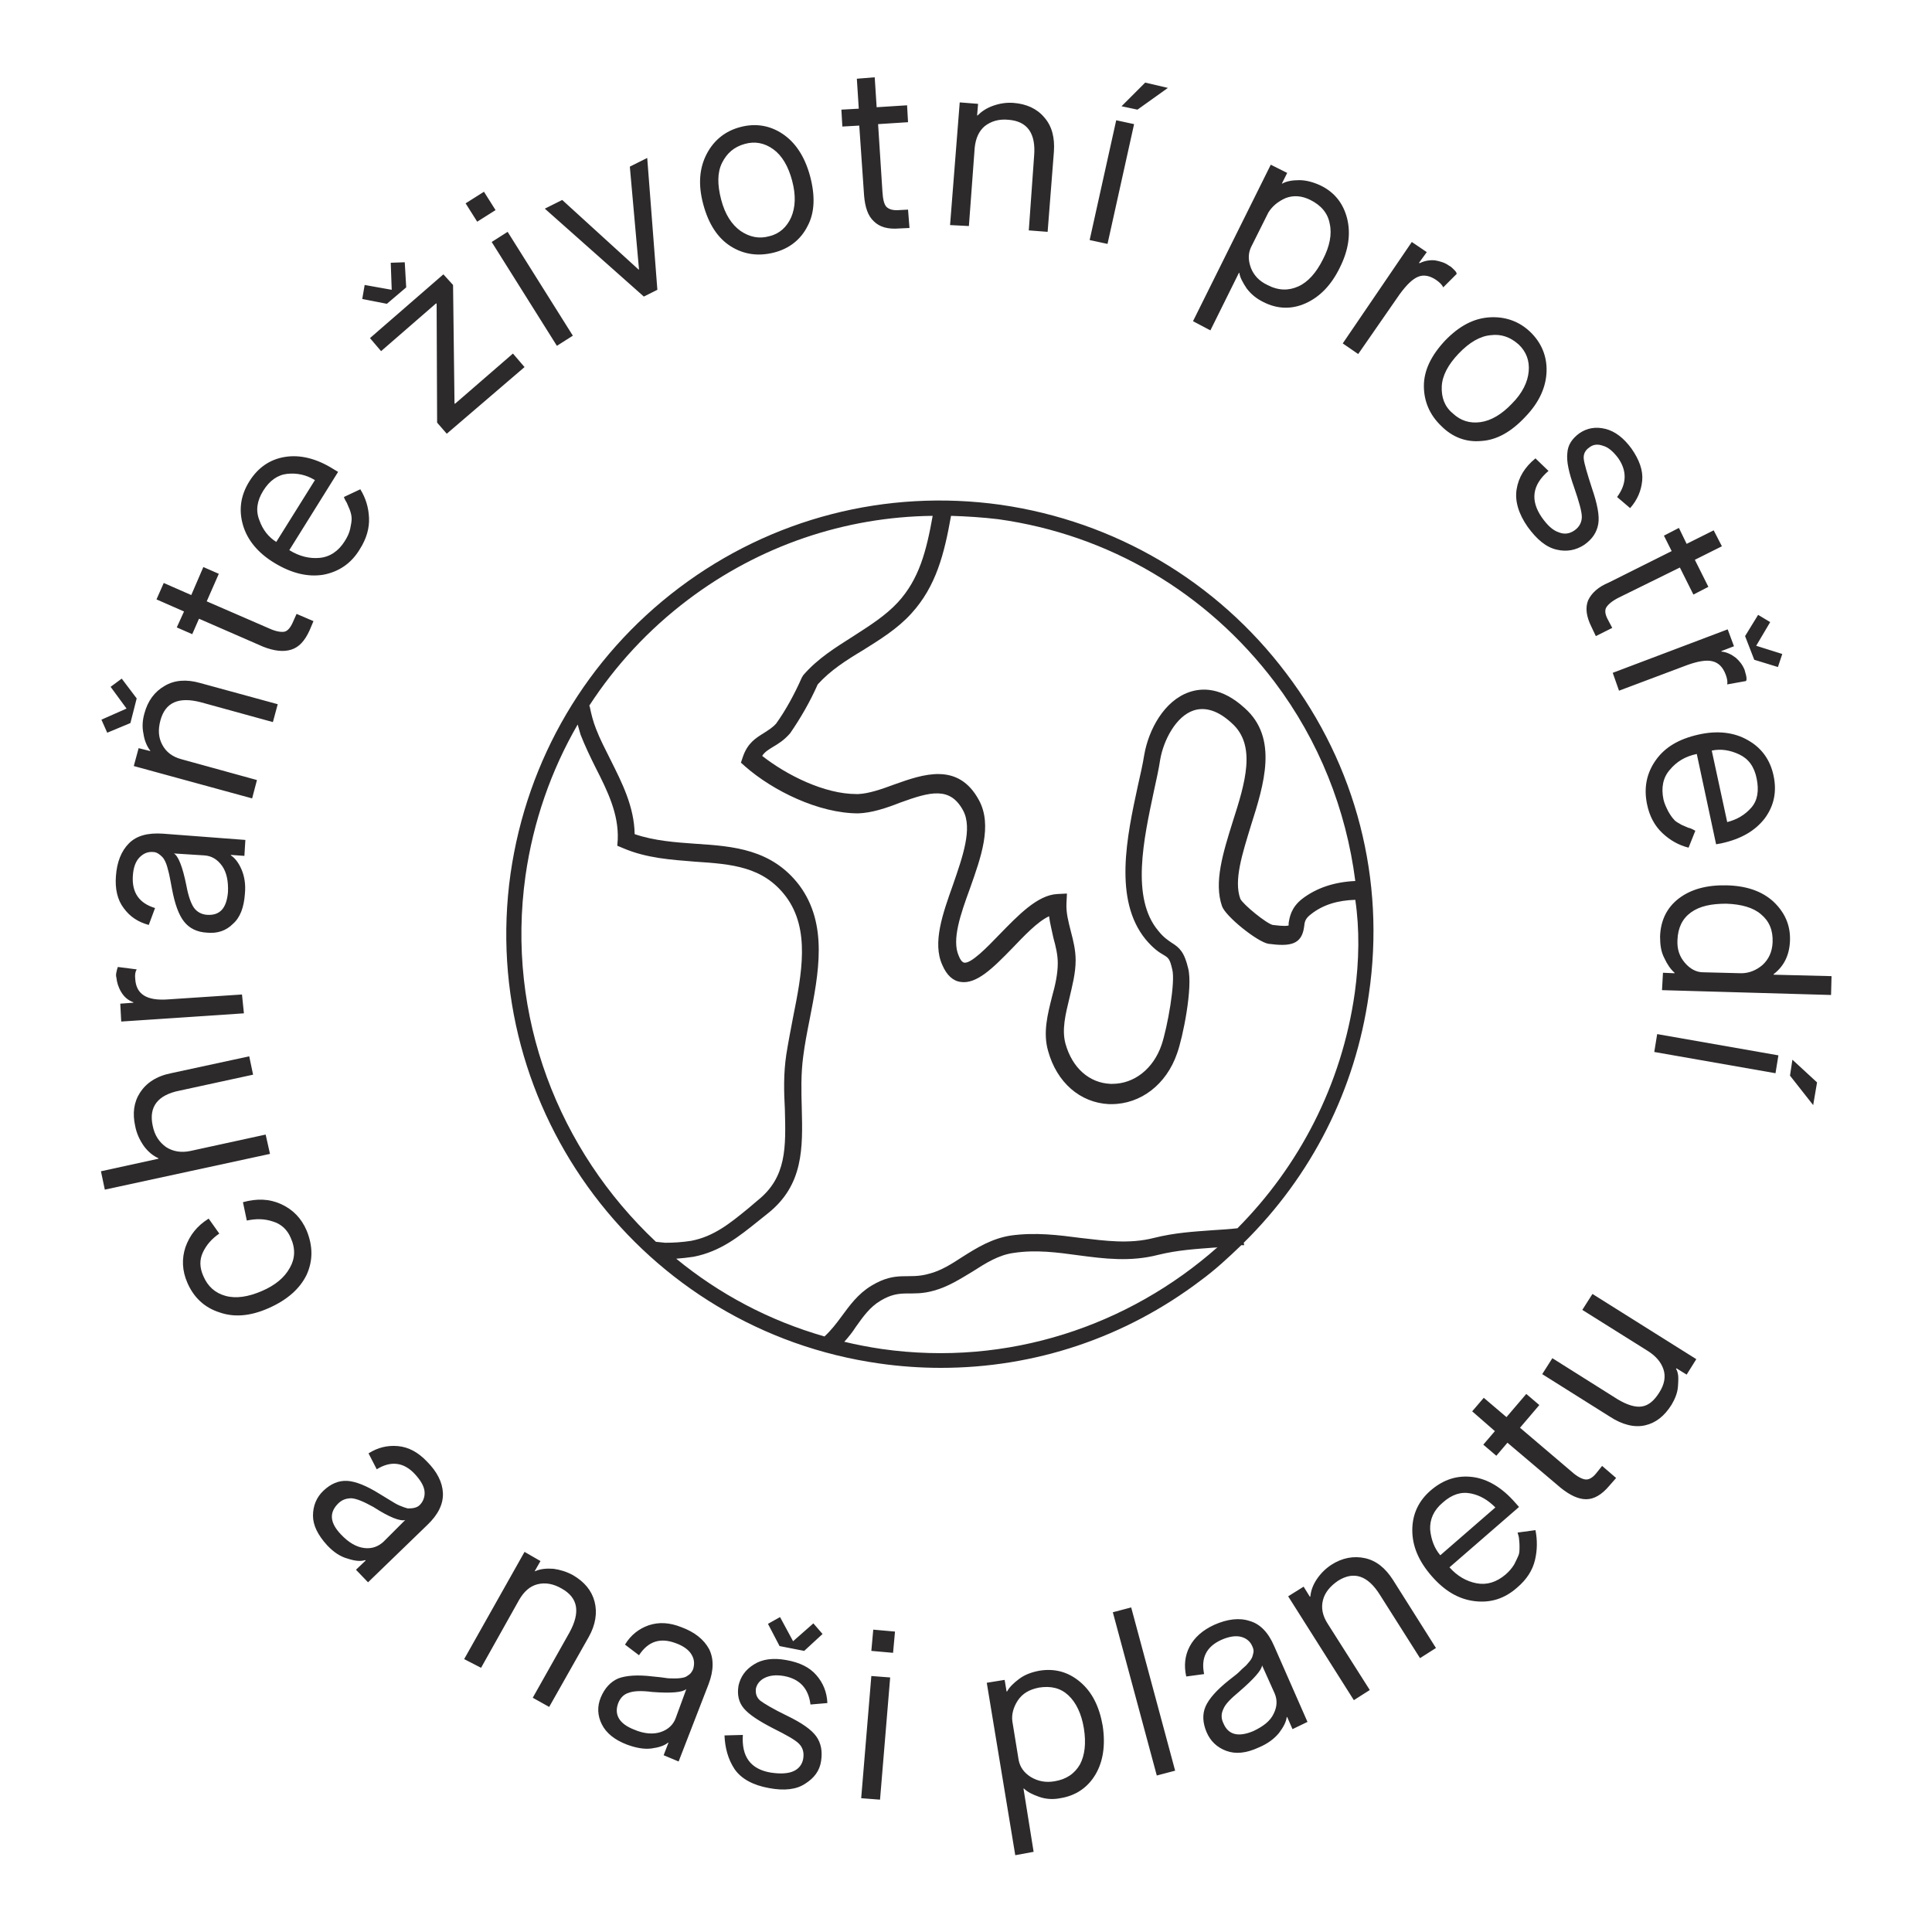
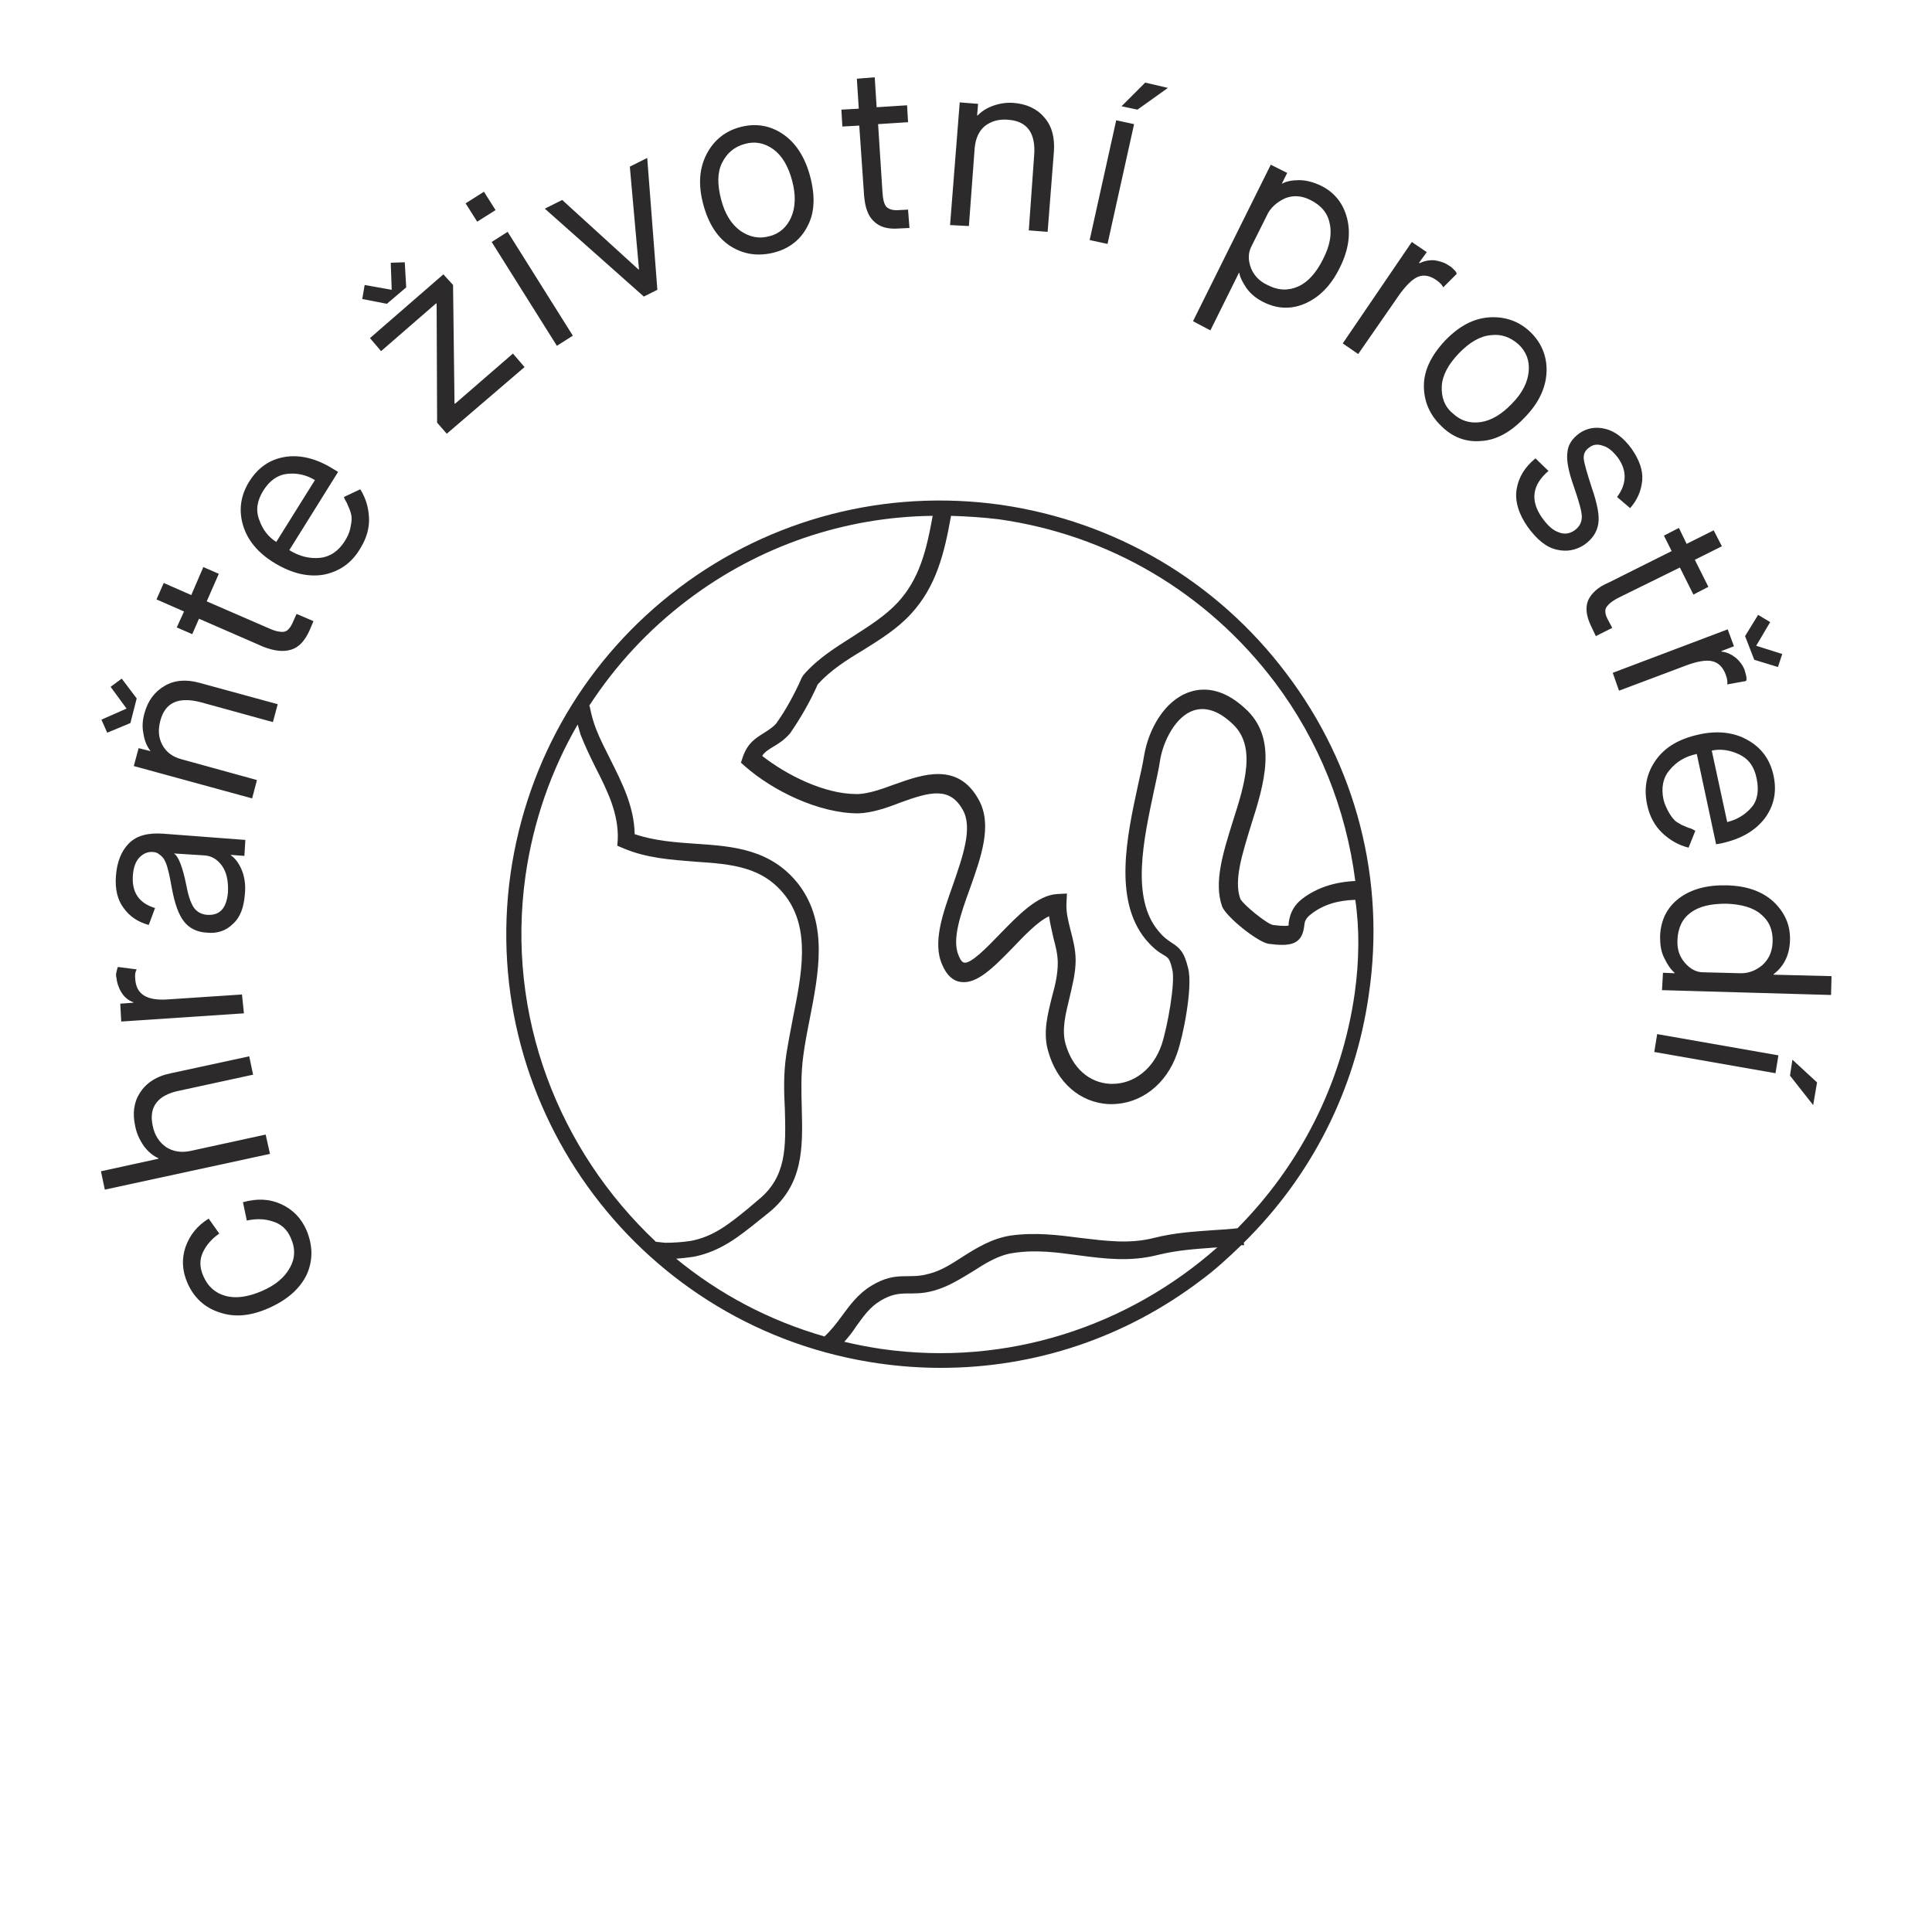
<svg xmlns="http://www.w3.org/2000/svg" version="1.1" baseProfile="tiny" id="Layer_1" x="0px" y="0px" viewBox="0 0 400 400" overflow="visible" xml:space="preserve">
  <g>
    <path fill="#2D2A2B" d="M280.5,205.5c-2.7,19.2-11.6,36-24.3,48.8c-1.8,0.2-3.5,0.3-5.1,0.4c-4,0.3-7.8,0.5-12.2,1.6   c-5.1,1.3-10,0.6-15.2,0c-4.6-0.6-9.3-1.2-14.4-0.5c-3.9,0.6-7,2.5-10,4.4c-2.3,1.5-4.5,2.9-6.9,3.5c-4.4,1.3-6.7-0.7-12,2.5   c-2.8,1.7-4.5,4.1-6.2,6.4c-1.1,1.5-2.2,2.9-3.5,4.1c-11.5-3.3-21.8-8.8-30.7-16.1c1.2-0.1,2.3-0.2,3.6-0.4   c5.6-1.1,9.4-4.2,13.4-7.4l2-1.6c7.4-5.9,7.2-13.6,7-21.7c-0.1-3.5-0.2-7.1,0.3-10.8c0.3-2.4,0.8-5,1.3-7.5   c1.9-9.7,3.9-19.8-2.1-27.9c-5.7-7.5-13.7-8.1-21.4-8.6c-4.2-0.3-8.6-0.6-12.7-2c-0.1-5.7-2.6-10.6-5-15.4c-1.1-2.2-2.2-4.3-3-6.4   c-0.6-1.5-1-3.1-1.3-4.6l-0.1-0.2l0,0c5.4-8.3,12.2-15.7,20.4-21.9c14.8-11.2,32.5-17.2,50.7-17.4c-1.3,7.3-2.8,13.1-7.2,17.9   c-2.6,2.8-5.8,4.8-9.2,7c-3.6,2.3-7.4,4.6-10.4,8.1l-0.3,0.5c-1.5,3.4-3.3,6.7-5.3,9.5c-0.8,0.9-1.7,1.4-2.6,2   c-1.6,1-3.3,2-4.3,4.9l-0.4,1.2l0.9,0.8c5.7,5,15.2,9.7,23.4,9.7c2.8-0.1,5.8-1.1,8.6-2.2c6.3-2.3,10.4-3.4,13.1,1.6   c2,3.7-0.1,9.6-2.1,15.4c-2.1,5.9-4.3,12-2.2,16.6c0.9,2.1,2.2,3.3,3.8,3.5c3.3,0.5,6.7-2.9,10.6-6.9c2.5-2.6,5.3-5.6,7.7-6.7   c0.2,1.6,0.6,3,0.9,4.5c0.5,1.8,0.9,3.5,0.9,5.2c0,2.2-0.5,4.5-1.2,7c-0.9,3.6-1.9,7.4-0.8,11.2c1.8,6.5,6.6,10.7,12.6,11   c0.2,0,0.3,0,0.5,0c6.1,0,11.4-4.1,13.6-10.5c1.2-3.3,3.3-13.7,2.3-17.6c-0.8-3.4-1.8-4.3-3.4-5.3c-0.7-0.5-1.6-1-2.8-2.5   c-5.7-6.8-3-19-0.9-28.9c0.5-2.3,1-4.5,1.3-6.5c0.7-4.1,3.3-9,6.9-10.2c2.4-0.8,5.1,0,7.9,2.6c5.2,4.6,2.8,12.4,0.2,20.5   c-2,6.4-3.9,12.5-2.2,17.4c0.7,2.1,7.3,7.4,9.6,7.8c4.5,0.6,6.9,0.2,7.4-3.5c0.1-1,0.2-1.7,1.4-2.6c2.5-2,5.6-2.9,9.2-3   C281.5,192.4,281.4,198.9,280.5,205.5 M182.6,279.3c-2.7-0.4-5.3-0.9-7.8-1.5c0.9-1,1.7-2,2.4-3.1c1.5-2.1,2.9-4.1,5.1-5.4   c4.3-2.6,6.2-0.7,11.1-2.1c2.9-0.8,5.4-2.4,7.9-3.9c2.8-1.8,5.5-3.5,8.6-3.9c4.6-0.7,9-0.1,13.4,0.5c5.3,0.7,10.7,1.4,16.5-0.1   c4.1-1,7.7-1.2,11.6-1.5c0.2,0,0.5,0,0.7-0.1C233.7,274.5,208.7,283,182.6,279.3 M108.8,181.3c1.6-11.2,5.3-21.8,10.8-31.3   c0.2,0.7,0.4,1.4,0.6,2.1c0.9,2.3,2,4.6,3.1,6.8c2.5,4.9,4.8,9.6,4.6,14.9l-0.1,1.3l1.2,0.5c4.9,2.1,10,2.4,14.9,2.8   c7.6,0.5,14.1,1,18.8,7.2c5.1,6.8,3.3,16,1.5,25c-0.5,2.6-1,5.2-1.4,7.7c-0.6,4-0.5,7.7-0.3,11.4c0.2,7.8,0.4,14-5.6,18.8l-2,1.7   c-3.8,3.1-7.1,5.8-11.8,6.7c-1.9,0.3-3.7,0.4-5.4,0.4l-1.9-0.2C115.7,238.2,104.7,210.4,108.8,181.3 M206.7,107.5   c22.9,3.2,43.2,15.2,57.2,33.7c9.2,12.2,14.8,26.4,16.7,41.2c-4.3,0.2-8,1.4-11,3.7c-2.3,1.8-2.6,3.8-2.8,5c0,0.2,0,0.4,0,0.5   c-0.2,0.1-0.9,0.2-3.3-0.1c-1.3-0.3-6.1-4.2-6.7-5.4c-1.4-3.8,0.4-9.3,2.2-15.2c2.7-8.5,5.7-18.1-1.3-24.3   c-4.8-4.4-8.9-4.2-11.5-3.3c-5.2,1.8-8.4,7.8-9.3,13c-0.3,1.9-0.8,4.1-1.3,6.3c-2.3,10.6-5.1,23.7,1.6,31.9   c1.6,1.9,2.8,2.7,3.7,3.2c1,0.6,1.3,0.8,1.8,3c0.7,2.6-1,12-2.2,15.6c-1.7,5-5.7,8.1-10.2,8.1c-0.1,0-0.2,0-0.4,0   c-4.4-0.2-7.9-3.3-9.3-8.3c-0.8-2.9,0-6.1,0.8-9.4c0.6-2.6,1.3-5.2,1.3-7.9c0-2.1-0.5-4.1-1-6c-0.5-2-1-3.8-0.9-5.8l0.1-2l-2,0.1   c-4.1,0.2-8.1,4.4-12,8.4c-2.5,2.6-5.9,6.1-7.3,5.8c-0.4-0.1-0.8-0.6-1.1-1.4c-1.5-3.3,0.4-8.7,2.3-13.9c2.3-6.5,4.7-13.1,1.9-18.3   c-4.3-8-11.6-5.4-17.5-3.3c-2.7,1-5.3,1.9-7.5,2c-0.1,0-0.3,0-0.4,0c-6.6,0-14.4-3.9-19.5-7.9c0.5-0.8,1.3-1.3,2.3-1.9   c1-0.6,2.2-1.3,3.5-2.8c2.2-3.2,4.1-6.5,5.7-10.1c2.6-2.9,5.9-5,9.4-7.1c3.5-2.2,7.1-4.4,10-7.6c5.1-5.6,6.8-12.3,8.2-20.2   C200.1,106.9,203.4,107.1,206.7,107.5 M266.3,139.4c-14.4-19.1-35.5-31.5-59.2-34.9c-23.7-3.3-47.4,2.8-66.5,17.2   c-19.1,14.4-31.5,35.5-34.9,59.2c-6.9,49,27.4,94.5,76.4,101.4c4.2,0.6,8.5,0.9,12.7,0.9c19.4,0,38.1-6.2,53.8-18.1   c3-2.2,5.7-4.7,8.4-7.3c0.2,0,0.4,0,0.6,0l-0.1-0.5c14-13.8,23.1-31.6,25.9-51.4C286.9,182.2,280.8,158.5,266.3,139.4" />
-     <path fill="#2D2A2B" d="M340.6,295.1c2.2-0.5,4-1.9,5.5-4.3c0.7-1.2,1.2-2.4,1.3-3.7c0.1-1.3,0.1-2.2,0-2.6   c-0.1-0.5-0.2-0.8-0.4-1.1l0.1-0.1l2.1,1.3l2-3.2l-21.5-13.5l-2.1,3.3l13.4,8.4c1.8,1.1,2.9,2.4,3.4,3.9c0.5,1.5,0.2,3.1-0.8,4.7   c-1.1,1.8-2.3,2.8-3.7,3c-1.3,0.2-3-0.3-5-1.5l-13.5-8.5l-2.1,3.3l14,8.8C335.9,295,338.4,295.6,340.6,295.1 M328.4,310.4   c1.6,0,3.2-0.9,4.8-2.8l1.4-1.6l-2.9-2.5l-1.2,1.5c-0.8,1-1.6,1.4-2.3,1.3c-0.7-0.1-1.7-0.6-2.8-1.6l-10.7-9.1l4-4.7l-2.7-2.3   l-4.1,4.8l-4.7-4l-2.4,2.8l4.7,4.1l-2.4,2.8l2.7,2.3l2.3-2.7l11.1,9.4C325.1,309.6,326.8,310.4,328.4,310.4 M296.1,316.7   c-0.1-2.1,0.7-4,2.6-5.6c1.9-1.7,3.8-2.3,5.8-1.9c2,0.4,3.6,1.4,5.1,2.9l-11.4,9.9C297,320.6,296.3,318.8,296.1,316.7 M314.5,318.6   c0,0.2,0.1,0.7,0.1,1.5c0,0.8,0,1.4-0.2,1.9c-0.2,0.5-0.5,1.1-0.9,1.9c-0.5,0.8-1,1.4-1.8,2.1c-1.9,1.6-3.9,2.2-6,1.8   c-2.1-0.4-4-1.5-5.6-3.3l14.4-12.5l-0.8-0.9c-2.7-3.1-5.7-4.9-8.8-5.3c-3.2-0.4-6,0.5-8.6,2.7c-2.6,2.2-3.9,5-3.9,8.3   c0,3.3,1.3,6.4,4,9.5c2.7,3.1,5.6,4.8,8.9,5.2c3.3,0.4,6.2-0.5,8.8-2.8c2-1.7,3.2-3.6,3.7-5.7c0.5-2.1,0.5-4.2,0.1-6.2l-3.7,0.5   C314.4,317.9,314.5,318.4,314.5,318.6 M283.6,349.9l-8.7-13.7c-1.1-1.7-1.4-3.3-1-4.9c0.4-1.6,1.5-2.9,3.1-4   c3.3-2.1,6.2-1.1,8.7,2.9l8.3,13.1l3.3-2.1l-8.9-14.1c-1.6-2.5-3.5-4-5.8-4.5c-2.3-0.5-4.7-0.1-7,1.4c-1.2,0.8-2.2,1.8-3,3   c-0.8,1.2-1.2,2.4-1.3,3.5l-0.1,0.1l-1.3-2.1l-3.2,2l13.6,21.5L283.6,349.9z M261.3,344.8L261.3,344.8l2.6,5.8   c0.6,1.4,0.5,2.8-0.2,4.2c-0.7,1.5-2.1,2.6-4.2,3.6c-3.1,1.3-5.2,0.8-6.2-1.6c-0.5-1-0.5-2,0-3c0.4-1,1.5-2.1,3.3-3.6   C259.6,347.6,261.2,345.8,261.3,344.8 M270.7,356.5l-6.9-15.7c-1.2-2.8-2.9-4.6-5.1-5.2c-2.1-0.7-4.6-0.4-7.3,0.8   c-2.4,1.1-4.1,2.6-5.1,4.5c-1,1.9-1.2,4-0.7,6.2l3.7-0.5c-0.7-3.4,0.5-5.7,3.6-7.1c1.6-0.7,3-0.9,4.1-0.6c1.1,0.3,1.9,1,2.3,2   c0.2,0.4,0.3,0.9,0.2,1.3c-0.1,0.4-0.2,0.9-0.4,1.2c-0.2,0.4-0.6,0.8-1.1,1.4c-0.6,0.5-1.1,1-1.5,1.4c-0.4,0.4-1.1,0.9-2.1,1.7   c-2.5,2-4.1,3.8-4.8,5.4c-0.7,1.6-0.6,3.4,0.2,5.3c0.8,1.9,2.2,3.2,4.1,3.9c1.9,0.7,4.1,0.5,6.7-0.7c1.9-0.8,3.2-1.8,4.2-3   c0.9-1.2,1.5-2.3,1.6-3.3l0.1,0l1.1,2.5L270.7,356.5z M243.3,366.6l-9.1-33.8l-3.8,1l9.1,33.8L243.3,366.6z M214,383.4l-2.1-13.1   l0.1,0c0.7,0.7,1.7,1.2,3.1,1.7c1.4,0.5,2.9,0.6,4.4,0.3c3.2-0.5,5.7-2.2,7.3-4.9c1.6-2.7,2.1-6.1,1.5-10.1c-0.7-4-2.2-7-4.7-9.1   c-2.5-2.1-5.3-2.8-8.4-2.3c-1.6,0.3-3,0.8-4.2,1.7c-1.2,0.9-2,1.7-2.5,2.6l-0.1,0l-0.4-2.4l-3.7,0.6l5.9,35.7L214,383.4z    M210.7,352.1c1-1.5,2.4-2.3,4.4-2.7c2.5-0.4,4.5,0.1,6.1,1.6c1.6,1.5,2.7,3.8,3.2,6.8c0.5,3.1,0.2,5.6-0.8,7.5   c-1.1,1.9-2.8,3.1-5.3,3.5c-1.8,0.3-3.4,0-4.9-0.9c-1.4-0.9-2.2-2-2.5-3.5l-1.3-8C209.4,355,209.8,353.5,210.7,352.1 M184.9,342.2   l0.4-4.4l-4.5-0.4l-0.4,4.4L184.9,342.2z M182.2,372.6l2.1-25.3l-3.9-0.3l-2.1,25.3L182.2,372.6z M166.5,341.8l3.8-3.5l-1.9-2.2   l-4.2,3.7l-2.7-5l-2.5,1.4l2.4,4.6L166.5,341.8z M152.1,366.3c1.4,2,3.8,3.3,7.1,3.9c3.2,0.6,5.7,0.3,7.5-0.9   c1.9-1.2,3-2.7,3.3-4.7c0.3-2,0-3.7-1-5.1c-1-1.4-3-2.8-6.1-4.3c-2.9-1.4-4.7-2.5-5.5-3.1c-0.8-0.7-1-1.5-0.9-2.5   c0.2-0.9,0.8-1.7,1.8-2.2c1-0.5,2.3-0.7,4-0.4c3.3,0.6,5.1,2.6,5.5,5.9l3.5-0.3c-0.1-2.3-0.9-4.2-2.3-5.8c-1.4-1.6-3.4-2.6-6.2-3.1   c-2.7-0.5-5-0.2-6.7,0.9c-1.8,1.1-2.8,2.6-3.2,4.4c-0.3,1.8,0,3.4,1.1,4.7c1.1,1.3,3.1,2.6,6,4.1c2.8,1.4,4.6,2.4,5.4,3.2   c0.8,0.8,1.1,1.8,0.9,3.1c-0.2,1.2-0.9,2.1-2,2.6c-1.1,0.5-2.7,0.6-4.7,0.3c-4.2-0.7-6.1-3.3-5.8-7.8l-3.8,0.1   C150.1,361.8,150.7,364.2,152.1,366.3 M142.1,349.7L142.1,349.7l-2.2,6c-0.5,1.4-1.6,2.4-3.1,2.9c-1.5,0.5-3.4,0.4-5.5-0.5   c-3.1-1.2-4.2-3.1-3.3-5.5c0.4-1,1.1-1.8,2.1-2.1c1-0.4,2.6-0.5,4.9-0.2C138.9,350.6,141.3,350.4,142.1,349.7 M140.5,364.7l6.2-16   c1.1-2.9,1.1-5.3,0.1-7.3c-1.1-2-3-3.5-5.7-4.5c-2.5-1-4.7-1.1-6.8-0.4c-2,0.7-3.7,2-4.9,4l2.9,2.2c1.9-2.9,4.4-3.7,7.6-2.5   c1.7,0.6,2.8,1.5,3.3,2.4c0.6,1,0.6,2,0.3,3c-0.2,0.4-0.4,0.8-0.8,1.1s-0.7,0.5-1.1,0.6c-0.4,0.1-1,0.2-1.8,0.2c-0.8,0-1.5,0-2-0.1   c-0.6-0.1-1.5-0.2-2.6-0.3c-3.2-0.4-5.6-0.2-7.2,0.4c-1.6,0.7-2.8,2-3.6,3.9c-0.8,1.9-0.7,3.8,0.2,5.6c0.9,1.8,2.6,3.2,5.2,4.2   c1.9,0.7,3.6,1,5.1,0.8c1.5-0.2,2.7-0.6,3.4-1.2l0.1,0l-1,2.6L140.5,364.7z M99.6,345.3l7.9-14.1c1-1.7,2.2-2.8,3.8-3.2   c1.6-0.4,3.3-0.1,5,0.9c3.4,1.9,3.9,4.9,1.6,9.1l-7.6,13.5l3.4,1.9l8.2-14.5c1.4-2.5,1.8-5,1.2-7.3c-0.6-2.3-2.1-4.1-4.5-5.5   c-1.3-0.7-2.6-1.1-4-1.3c-1.4-0.1-2.7,0-3.8,0.5l-0.1,0l1.2-2.1l-3.3-1.9l-12.5,22.2L99.6,345.3z M83.9,314.7L83.9,314.7l-4.5,4.5   c-1.1,1-2.4,1.5-4,1.3c-1.6-0.2-3.2-1.1-4.8-2.8c-2.3-2.4-2.5-4.5-0.6-6.4c0.8-0.8,1.7-1.1,2.8-1.1c1.1,0.1,2.5,0.7,4.5,1.8   C80.7,314.2,82.9,315,83.9,314.7 M76.2,327.6l12.3-11.9c2.2-2.1,3.3-4.3,3.2-6.6c-0.1-2.2-1.2-4.4-3.3-6.5c-1.8-1.9-3.8-3-6-3.2   c-2.2-0.2-4.2,0.3-6.1,1.5l1.7,3.3c2.9-1.8,5.6-1.5,7.9,1c1.2,1.3,1.9,2.5,2,3.6s-0.3,2.1-1,2.8c-0.3,0.3-0.7,0.5-1.2,0.6   c-0.4,0.1-0.9,0.1-1.3,0.1c-0.4-0.1-1-0.3-1.7-0.6c-0.7-0.3-1.3-0.7-1.8-1c-0.5-0.3-1.3-0.8-2.3-1.4c-2.7-1.7-5-2.6-6.7-2.7   c-1.8-0.1-3.4,0.6-4.9,2c-1.5,1.4-2.2,3.2-2.2,5.2c0,2,1,4,2.9,6.1c1.4,1.5,2.8,2.4,4.3,2.8c1.5,0.5,2.7,0.6,3.6,0.3l0.1,0.1   l-2,1.9L76.2,327.6z" />
    <path fill="#2D2A2B" d="M342.5,217.8l25.1,4.4l0.6-3.7l-25.1-4.4L342.5,217.8z M370.6,222.7l4.8,6.1l0.8-4.7l-5.1-4.7L370.6,222.7z    M344.1,205l35,1l0.1-3.9l-12-0.3l0-0.1c2.2-1.7,3.3-4,3.4-7c0.1-3.2-1.1-5.8-3.4-8c-2.4-2.2-5.6-3.3-9.7-3.4   c-4.1-0.1-7.4,0.8-9.9,2.7c-2.5,1.9-3.8,4.6-3.9,7.9c0,1.7,0.2,3.2,0.9,4.5c0.6,1.3,1.3,2.3,2.1,3l0,0.1l-2.4-0.1L344.1,205z    M348.8,199.3c-1.1-1.3-1.6-2.8-1.5-4.7c0.1-2.5,1-4.4,2.8-5.7c1.8-1.3,4.2-1.8,7.3-1.8c3.1,0.1,5.6,0.8,7.2,2.2   c1.7,1.4,2.5,3.3,2.4,5.8c-0.1,2-0.8,3.5-2.1,4.7c-1.3,1.1-2.8,1.7-4.4,1.7l-7.9-0.2C351.2,201.3,349.9,200.6,348.8,199.3    M360.1,156.2c1.9,0.9,3.1,2.5,3.6,5c0.5,2.5,0.2,4.5-1.1,6c-1.3,1.5-3,2.5-5,3l-3.2-14.8C356.3,155,358.2,155.3,360.1,156.2    M349.6,171.4c-0.2-0.1-0.7-0.3-1.4-0.6c-0.7-0.4-1.3-0.7-1.6-1.1c-0.4-0.4-0.8-1-1.2-1.7c-0.4-0.8-0.8-1.6-1-2.5   c-0.5-2.4-0.1-4.5,1.3-6.1c1.4-1.7,3.2-2.8,5.6-3.3l4,18.7l1.1-0.2c4.1-0.9,7-2.6,9-5.2c1.9-2.6,2.5-5.5,1.8-8.8   c-0.7-3.3-2.5-5.8-5.4-7.4c-2.8-1.6-6.3-2-10.2-1.1c-4,0.9-6.9,2.6-8.8,5.3c-1.9,2.7-2.5,5.7-1.8,9.1c0.5,2.5,1.6,4.5,3.2,6   c1.6,1.5,3.4,2.5,5.4,3l1.4-3.5C350.3,171.6,349.8,171.4,349.6,171.4 M363.2,136.6l4.9,1.5l0.9-2.7l-5.4-1.7l2.9-4.9l-2.5-1.5   l-2.7,4.4L363.2,136.6z M335.2,143l14.1-5.3c2.2-0.8,4-1.1,5.2-0.8c1.3,0.3,2.2,1.2,2.8,2.8c0.3,0.8,0.4,1.5,0.3,2l3.9-0.7l0.1-0.3   c0-0.2,0-0.5-0.1-0.9c-0.1-0.4-0.2-0.7-0.3-1.1c-0.4-1-1-1.8-1.8-2.5c-0.9-0.7-1.9-1.2-3-1.3l0-0.1l2.6-1l-1.3-3.5l-23.8,9   L335.2,143z M328.8,124.3c-0.6,1.5-0.4,3.3,0.7,5.5l0.9,1.9l3.4-1.7l-0.9-1.7c-0.6-1.1-0.7-2-0.3-2.6c0.4-0.6,1.2-1.3,2.6-2   l12.6-6.2l2.8,5.6l3.1-1.6l-2.8-5.6l5.6-2.8l-1.7-3.3l-5.6,2.8l-1.6-3.3l-3.1,1.6l1.6,3.2l-13,6.5   C330.9,121.5,329.5,122.8,328.8,124.3 M314,101.3c-0.4,2.4,0.4,5.1,2.3,7.8c1.9,2.6,3.8,4.2,6,4.7c2.1,0.5,4,0.1,5.7-1   c1.7-1.2,2.6-2.6,2.9-4.3c0.3-1.7-0.2-4.2-1.3-7.4c-1-3.1-1.6-5.1-1.7-6.1c-0.1-1,0.3-1.8,1.2-2.4c0.8-0.6,1.7-0.7,2.8-0.3   c1.1,0.3,2.1,1.2,3.1,2.5c1.9,2.7,1.8,5.4-0.2,8.1l2.7,2.3c1.5-1.7,2.3-3.6,2.5-5.7c0.2-2.1-0.6-4.3-2.2-6.6   c-1.6-2.2-3.4-3.6-5.4-4.1c-2-0.5-3.8-0.2-5.4,0.9c-1.5,1.1-2.4,2.4-2.5,4.1c-0.2,1.7,0.3,4,1.4,7.1c1,2.9,1.6,5,1.6,6.1   c0,1.1-0.5,2.1-1.5,2.8c-1,0.7-2.1,0.9-3.3,0.4c-1.2-0.4-2.3-1.4-3.5-3.1c-2.4-3.5-2-6.7,1.4-9.6l-2.7-2.6   C315.7,96.7,314.4,98.8,314,101.3 M306.7,91.3c3.2-0.2,6.2-1.9,9.1-5c2.9-3,4.3-6.2,4.4-9.4c0.1-3.2-1.1-6-3.4-8.2   c-2.3-2.2-5.2-3.2-8.4-3c-3.3,0.2-6.3,1.8-9.2,4.8c-2.9,3.1-4.4,6.2-4.4,9.4c0,3.2,1.2,6,3.6,8.3C300.7,90.5,303.5,91.6,306.7,91.3    M298.5,80c0.1-2.2,1.3-4.5,3.5-6.8c2.2-2.3,4.4-3.6,6.6-3.8c2.2-0.3,4.1,0.4,5.8,1.9c1.6,1.5,2.3,3.4,2.1,5.6   c-0.2,2.2-1.3,4.5-3.5,6.7c-2.1,2.2-4.3,3.5-6.5,3.8c-2.2,0.3-4.1-0.3-5.7-1.8C299.1,84.2,298.4,82.3,298.5,80 M281.2,73.3   l8.6-12.4c1.4-1.9,2.6-3.1,3.8-3.6c1.2-0.5,2.5-0.2,3.8,0.7c0.7,0.5,1.2,1,1.4,1.5l2.8-2.8l-0.1-0.3c-0.1-0.2-0.3-0.4-0.6-0.7   c-0.3-0.3-0.5-0.5-0.9-0.7c-0.8-0.6-1.8-0.9-2.9-1.1c-1.1-0.1-2.2,0.1-3.2,0.6l-0.1-0.1l1.6-2.2l-3.1-2.1L278,71.1L281.2,73.3z    M250.6,68.4l5.9-11.9l0.1,0c0.1,0.9,0.7,2,1.5,3.2c0.9,1.2,2,2.1,3.4,2.8c2.9,1.5,5.9,1.6,8.8,0.3c2.9-1.3,5.3-3.7,7.1-7.4   c1.8-3.6,2.3-7,1.5-10.2c-0.8-3.1-2.6-5.4-5.5-6.8c-1.5-0.7-3-1.1-4.4-1.1c-1.4,0-2.6,0.2-3.5,0.7l-0.1,0l1.1-2.2l-3.4-1.7   l-16.1,32.4L250.6,68.4z M266.2,41c1.6-0.6,3.3-0.5,5.1,0.4c2.2,1.1,3.6,2.7,4,4.9c0.5,2.2,0,4.7-1.4,7.4c-1.4,2.8-3.1,4.7-5.1,5.6   c-2,0.9-4.1,0.9-6.4-0.3c-1.7-0.8-2.8-2-3.4-3.5c-0.6-1.6-0.6-3,0-4.3l3.6-7.2C263.4,42.7,264.6,41.7,266.2,41 M229.3,50.5   l5.5-24.8l-3.7-0.8l-5.5,24.8L229.3,50.5z M235.5,22.7l6.3-4.5l-4.7-1.1l-4.9,4.9L235.5,22.7z M200.6,46.8l1.2-16.2   c0.2-2,0.9-3.5,2.1-4.5c1.3-1,2.9-1.5,4.9-1.3c3.9,0.3,5.7,2.8,5.3,7.5L213,47.7l3.9,0.3l1.3-16.6c0.2-2.9-0.4-5.3-2-7.1   c-1.5-1.8-3.7-2.8-6.4-3c-1.4-0.1-2.8,0.1-4.2,0.6c-1.4,0.5-2.4,1.2-3.2,2l-0.1,0l0.2-2.4l-3.8-0.3l-2,25.4L200.6,46.8z    M180.9,45.8c1.2,1.2,2.9,1.7,5.3,1.5l2.1-0.1l-0.3-3.8l-1.9,0.1c-1.3,0.1-2.1-0.2-2.6-0.7c-0.5-0.6-0.7-1.6-0.8-3.1l-0.9-14   l6.2-0.4l-0.2-3.5l-6.3,0.4l-0.4-6.2l-3.7,0.3l0.4,6.2l-3.6,0.2l0.2,3.5l3.5-0.2l1,14.5C179.1,42.9,179.7,44.7,180.9,45.8    M167.2,46.8c1.5-2.8,1.6-6.3,0.5-10.4c-1.1-4-3-6.9-5.7-8.7c-2.7-1.8-5.7-2.2-8.7-1.4c-3.1,0.8-5.5,2.7-7,5.6   c-1.5,2.9-1.8,6.3-0.7,10.4c1.1,4.1,3,7,5.7,8.7c2.7,1.7,5.7,2.1,8.9,1.3C163.4,51.5,165.8,49.6,167.2,46.8 M153.3,47.8   c-1.8-1.3-3.2-3.4-4-6.5c-0.8-3.1-0.8-5.6,0.2-7.6c1-2,2.5-3.3,4.7-3.9c2.1-0.6,4.1-0.2,5.9,1.1c1.8,1.3,3.1,3.5,3.9,6.5   c0.8,3,0.7,5.5-0.2,7.6c-0.9,2-2.4,3.4-4.5,3.9C157.2,49.5,155.2,49.1,153.3,47.8 M136.1,60L134,32.7l-3.6,1.8l1.9,21.3l-0.1,0   l-15.8-14.4l-3.6,1.8l20.5,18.2L136.1,60z M102.6,43.5l-2.4-3.8l-3.8,2.4l2.4,3.8L102.6,43.5z M118.6,69.5L105.1,48l-3.3,2.1   l13.5,21.5L118.6,69.5z M84.1,59.5l-0.3-5.2l-2.9,0.1l0.2,5.6l-5.6-1l-0.5,2.9l5.1,1L84.1,59.5z M108.6,76l-2.4-2.8l-12,10.4   l-0.1-0.1L93.8,59l-2-2.2L76.6,70l2.3,2.7l11.4-9.9l0.1,0.1l0.1,24.6l2,2.3L108.6,76z M53.7,107.7c-0.8-2-0.5-4,0.8-6.1   c1.3-2.1,3-3.3,5-3.5c2-0.2,3.9,0.2,5.7,1.3l-8,12.8C55.6,111.2,54.4,109.7,53.7,107.7 M71.8,104.1c0.1,0.2,0.3,0.7,0.6,1.4   c0.3,0.8,0.4,1.4,0.4,1.9c0,0.5-0.1,1.2-0.3,2.1c-0.2,0.9-0.6,1.7-1.1,2.5c-1.3,2.1-3.1,3.3-5.2,3.5c-2.1,0.2-4.2-0.3-6.3-1.6   l10.1-16.2l-1-0.6c-3.5-2.2-6.9-3-10-2.5c-3.1,0.5-5.6,2.2-7.4,5.1c-1.8,2.9-2.2,5.9-1.3,9c0.9,3.1,3.1,5.8,6.6,7.9s6.8,2.9,10,2.4   c3.2-0.6,5.8-2.3,7.6-5.3c1.4-2.2,2-4.4,1.9-6.5c-0.1-2.2-0.7-4.1-1.8-5.9l-3.4,1.6C71.4,103.5,71.7,103.9,71.8,104.1 M60.3,134.5   c1.6-0.5,2.8-1.8,3.8-4l0.8-1.9l-3.5-1.5l-0.8,1.8c-0.5,1.1-1.1,1.8-1.8,1.9c-0.7,0.1-1.8-0.1-3.1-0.7l-12.9-5.6l2.5-5.7l-3.2-1.4   l-2.5,5.8l-5.7-2.5l-1.5,3.4l5.7,2.5l-1.5,3.3l3.2,1.4l1.4-3.2l13.3,5.8C56.8,134.8,58.7,135,60.3,134.5 M28.3,144.6l-3.1-4.1   l-2.3,1.7l3.3,4.5l-5.2,2.3l1.2,2.7l4.8-2L28.3,144.6z M53.2,161.5l-15.6-4.3c-1.9-0.5-3.2-1.5-4-3c-0.8-1.5-0.9-3.1-0.4-5   c1-3.8,3.8-5,8.4-3.8l14.9,4.1l1-3.7l-16.1-4.4c-2.8-0.8-5.3-0.6-7.3,0.6c-2.1,1.2-3.5,3.1-4.2,5.7c-0.4,1.4-0.5,2.8-0.2,4.2   c0.2,1.4,0.7,2.6,1.4,3.5l0,0.1l-2.4-0.6l-1,3.7l24.5,6.7L53.2,161.5z M36,176.7L36,176.7l6.3,0.4c1.5,0.1,2.7,0.8,3.7,2.2   c0.9,1.3,1.3,3.1,1.2,5.4c-0.3,3.4-1.7,4.9-4.4,4.7c-1.1-0.1-2-0.6-2.6-1.4s-1.2-2.4-1.6-4.6C37.8,179.4,36.9,177.2,36,176.7    M50.8,173.9l-17.1-1.3c-3.1-0.2-5.4,0.4-7,2c-1.6,1.6-2.5,3.9-2.7,6.8c-0.2,2.6,0.3,4.9,1.6,6.6c1.3,1.8,3,2.9,5.2,3.5l1.3-3.5   c-3.3-1-4.8-3.2-4.6-6.6c0.1-1.8,0.6-3.1,1.4-3.9c0.8-0.8,1.7-1.2,2.8-1.1c0.5,0,0.9,0.2,1.3,0.5c0.4,0.3,0.7,0.6,0.9,0.9   c0.2,0.3,0.5,0.9,0.7,1.6c0.2,0.8,0.4,1.4,0.5,2c0.1,0.6,0.3,1.4,0.5,2.6c0.6,3.2,1.4,5.4,2.5,6.8c1.1,1.4,2.7,2.2,4.8,2.3   c2.1,0.2,3.9-0.4,5.3-1.8c1.5-1.3,2.3-3.4,2.5-6.2c0.2-2-0.1-3.7-0.7-5.1c-0.6-1.4-1.4-2.4-2.2-2.9l0-0.1l2.8,0.2L50.8,173.9z    M50.1,205.9l-15.1,1c-2.4,0.2-4.1-0.1-5.2-0.8c-1.1-0.7-1.7-1.8-1.8-3.4c-0.1-0.9,0-1.5,0.3-2l-3.9-0.5l-0.1,0.3   c-0.1,0.2-0.1,0.5-0.2,0.8c-0.1,0.4-0.1,0.8,0,1.1c0.1,1,0.4,2,1,3c0.6,1,1.4,1.7,2.5,2.1v0.1l-2.7,0.2l0.2,3.7l25.4-1.7   L50.1,205.9z M55,234.9l-15.6,3.4c-1.9,0.4-3.6,0.1-5-0.8c-1.4-1-2.4-2.4-2.8-4.5c-0.8-3.8,1-6.3,5.6-7.2l15.2-3.3l-0.8-3.8   l-16.2,3.5c-3,0.6-5.1,2-6.4,4c-1.3,2-1.6,4.3-1,7c0.3,1.5,0.9,2.8,1.8,4.1c0.9,1.2,1.9,2,3,2.5l0,0.1l-11.9,2.6l0.8,3.8l34.2-7.4   L55,234.9z M56.5,252.9c1.7,0.5,3,1.7,3.7,3.4c1,2.2,0.9,4.3-0.2,6.2c-1.1,2-3,3.6-5.8,4.8c-2.8,1.2-5.3,1.6-7.5,1   c-2.2-0.6-3.7-2-4.6-4.1c-0.8-1.8-0.8-3.4-0.1-4.9c0.7-1.5,1.8-2.8,3.4-3.9l-2.2-3.1c-2.4,1.5-3.9,3.4-4.8,5.9   c-0.8,2.4-0.7,4.9,0.4,7.4c1.3,3,3.5,5.1,6.6,6.1c3.1,1.1,6.5,0.8,10.3-0.9c3.8-1.7,6.4-4,7.8-6.9c1.3-2.9,1.3-5.9,0-9.1   c-1.1-2.6-2.9-4.4-5.3-5.5c-2.4-1.1-5-1.2-7.9-0.4l0.8,3.8C53,252.3,54.7,252.3,56.5,252.9" />
  </g>
</svg>